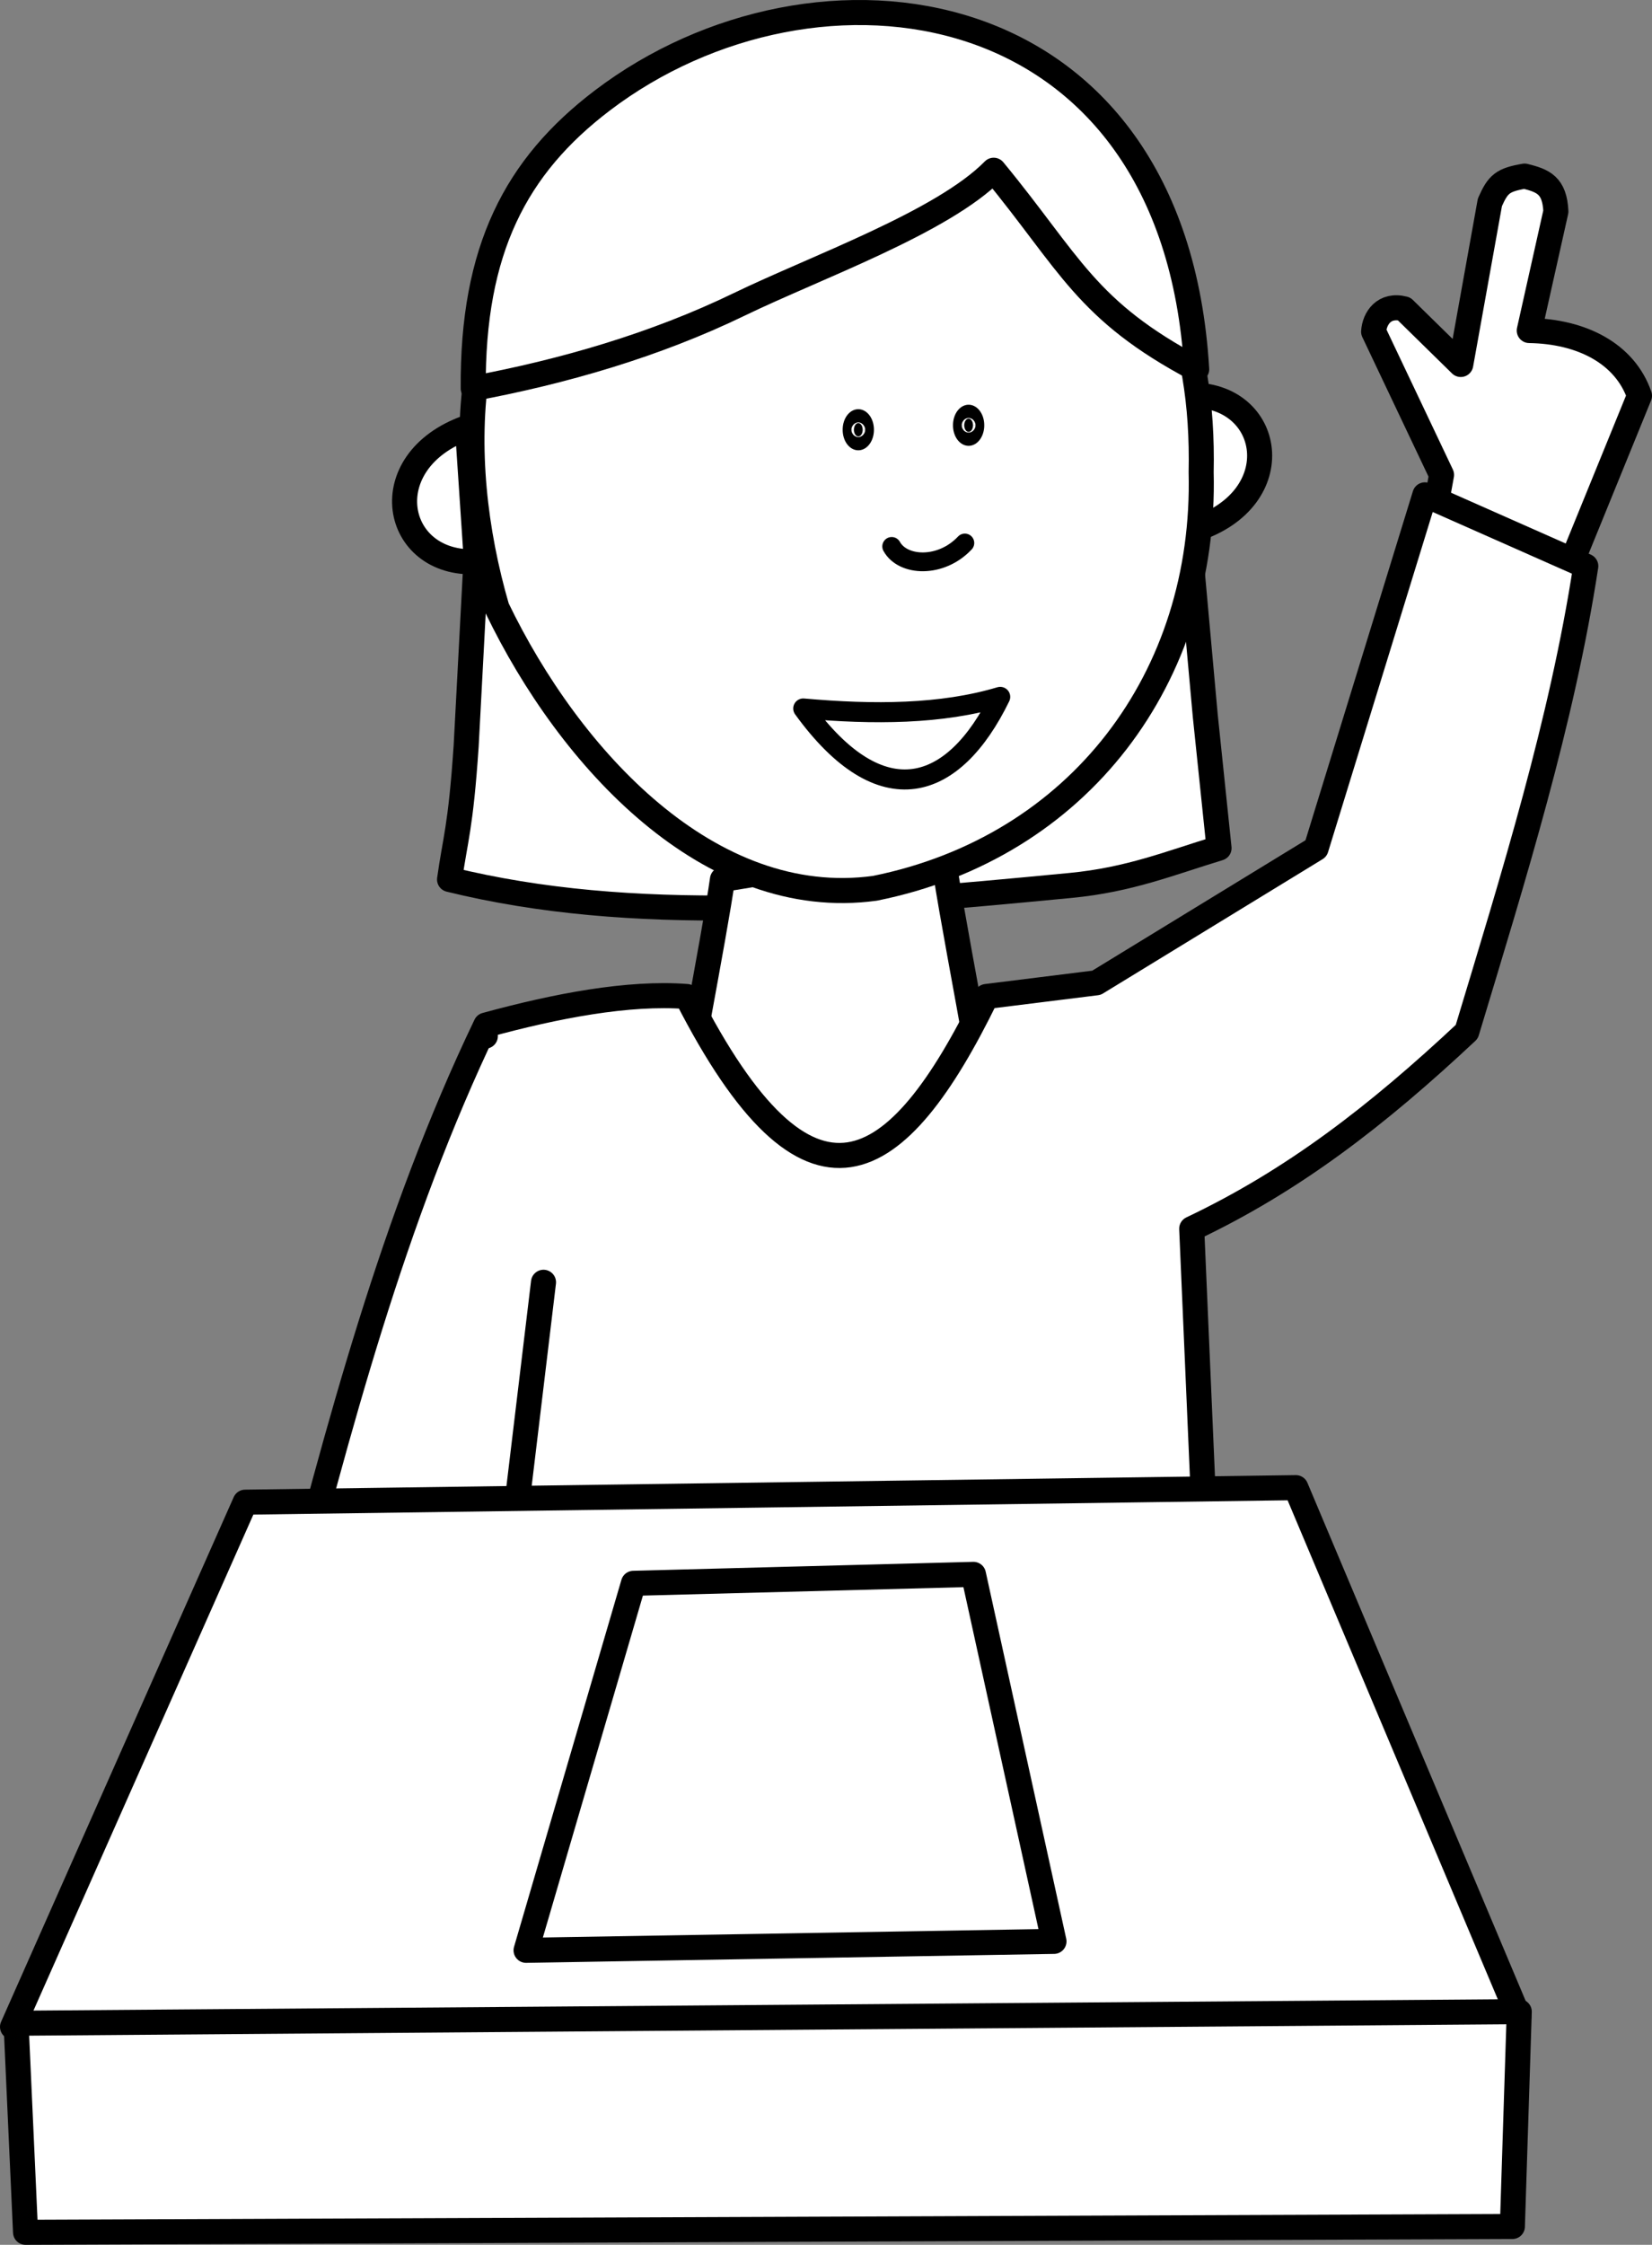
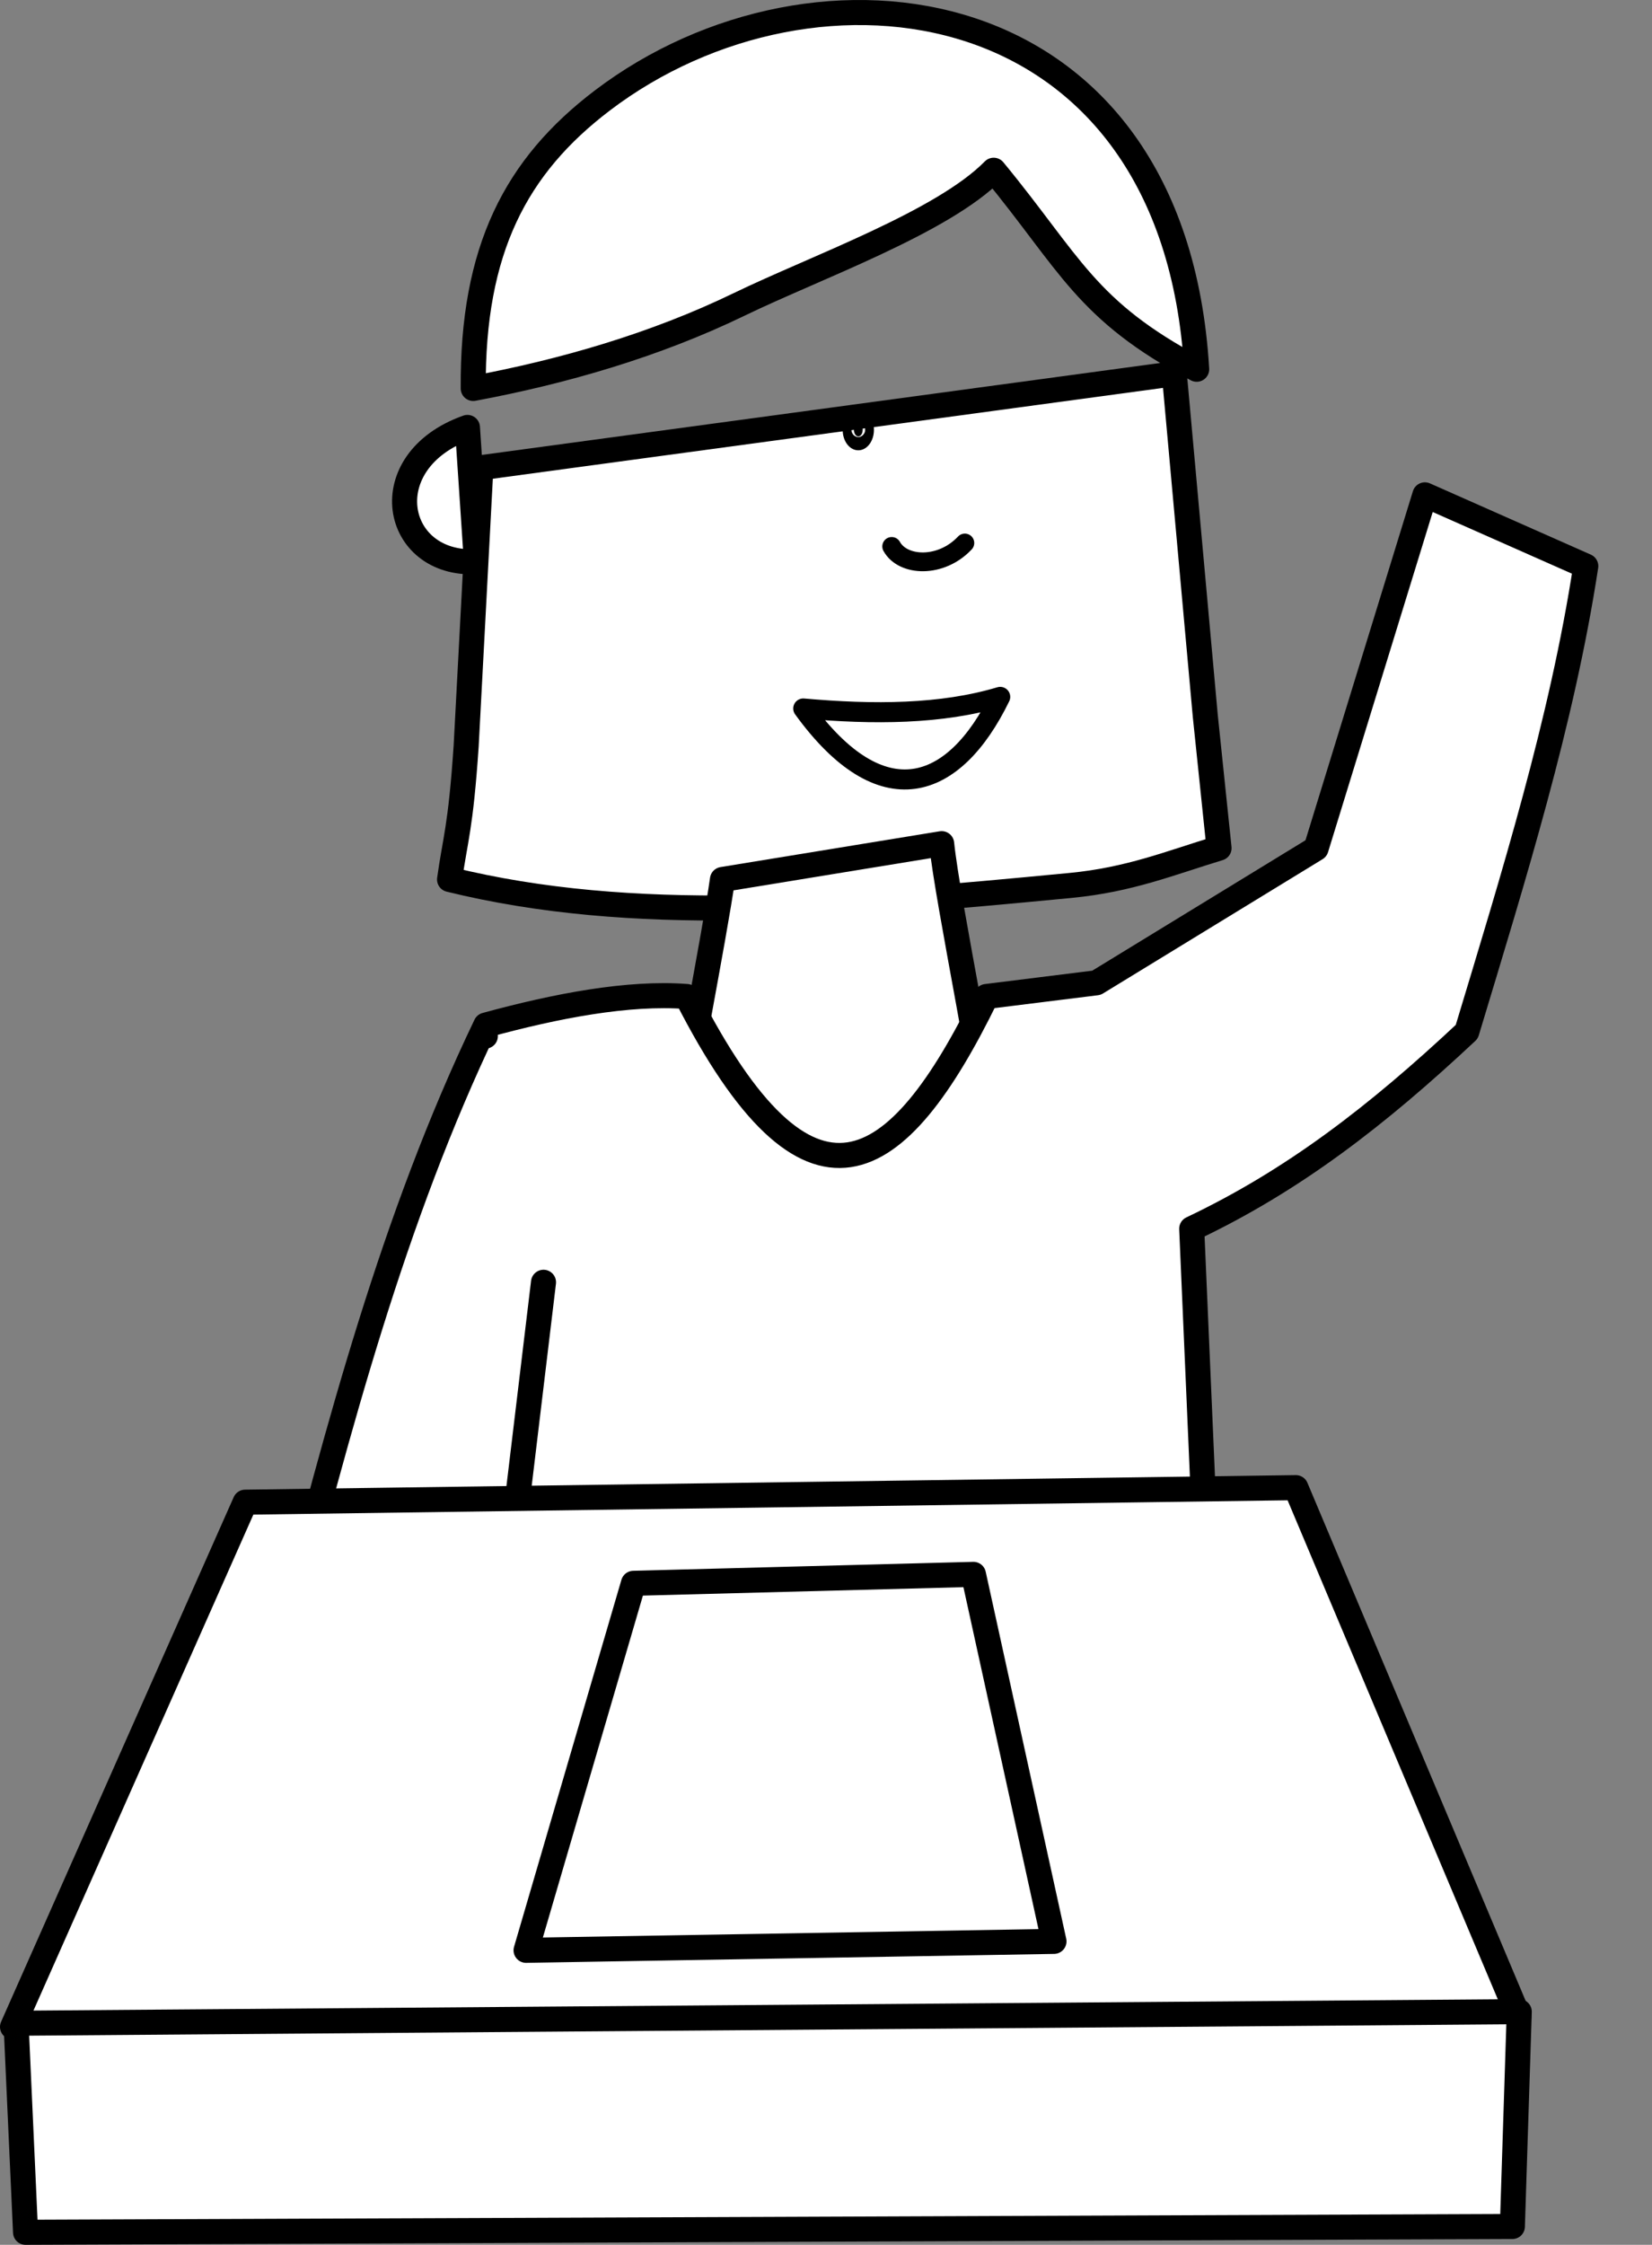
<svg xmlns="http://www.w3.org/2000/svg" xmlns:ns1="http://sodipodi.sourceforge.net/DTD/sodipodi-0.dtd" xmlns:ns2="http://www.inkscape.org/namespaces/inkscape" width="131.879" height="179.13" id="svg2605" ns1:version="0.32" ns2:version="0.46" version="1.0" ns1:docname="  l  ve posant une question.svg" ns2:output_extension="org.inkscape.output.svg.inkscape">
  <rect width="100%" height="100%" fill="#808080" stroke="none" />
  <defs id="defs2607">
    <ns2:perspective ns1:type="inkscape:persp3d" ns2:vp_x="0 : 526.18109 : 1" ns2:vp_y="0 : 1000 : 0" ns2:vp_z="744.09448 : 526.18109 : 1" ns2:persp3d-origin="372.04724 : 350.78739 : 1" id="perspective2613" />
  </defs>
  <ns1:namedview id="base" pagecolor="#ffffff" bordercolor="#666666" borderopacity="1.0" ns2:pageopacity="0.0" ns2:pageshadow="2" ns2:zoom="0.35" ns2:cx="1271.8408" ns2:cy="-80.843356" ns2:document-units="px" ns2:current-layer="layer1" showgrid="false" showborder="false" ns2:window-width="1130" ns2:window-height="713" ns2:window-x="333" ns2:window-y="166" />
  <g ns2:label="Calque 1" ns2:groupmode="layer" id="layer1" transform="translate(-279.775,-497.083)">
    <path style="opacity:1;fill:#ffffff;fill-opacity:1;stroke:#000000;stroke-width:2;stroke-linecap:round;stroke-linejoin:round;stroke-miterlimit:4;stroke-dasharray:none;stroke-dashoffset:1.5;stroke-opacity:1" d="M 317.091,531.191 C 309.501,533.887 311.162,542.256 317.806,541.905 L 317.091,531.191 z" id="path3350" ns1:nodetypes="ccc" />
-     <path style="opacity:1;fill:#ffffff;fill-opacity:1;stroke:#000000;stroke-width:2;stroke-linecap:round;stroke-linejoin:round;stroke-miterlimit:4;stroke-dasharray:none;stroke-dashoffset:1.5;stroke-opacity:1" d="M 375.134,539.342 C 382.803,536.88 381.399,528.464 374.748,528.611 L 375.134,539.342 z" id="path3352" ns1:nodetypes="ccc" ns2:transform-center-x="84.285714" ns2:transform-center-y="28.214286" />
    <path style="opacity:1;fill:#ffffff;fill-opacity:1;stroke:#000000;stroke-width:2;stroke-linecap:round;stroke-linejoin:round;stroke-miterlimit:4;stroke-dasharray:none;stroke-dashoffset:1.5;stroke-opacity:1" d="M 318.163,534.405 L 316.989,556.606 C 316.547,563.207 316.105,564.06 315.663,567.262 C 330.244,570.844 346.19,569.571 365.257,567.736 C 369.942,567.285 373.16,565.957 377.091,564.762 L 375.991,554.194 L 373.52,526.905 L 318.163,534.405 z" id="path3354" ns1:nodetypes="cccscccc" />
    <path style="opacity:1;fill:#ffffff;fill-opacity:1;stroke:#000000;stroke-width:2;stroke-linecap:round;stroke-linejoin:round;stroke-miterlimit:4;stroke-dasharray:none;stroke-dashoffset:1.5;stroke-opacity:1" d="M 337.448,567.262 C 336.853,571.548 334.115,585.477 333.52,589.762 C 340.425,597.075 352.329,594.361 359.234,590.476 C 358.758,584.839 355.425,569.095 354.948,564.405 L 337.448,567.262 z" id="path3356" ns1:nodetypes="ccccc" />
-     <path style="opacity:1;fill:#ffffff;fill-opacity:1;stroke:#000000;stroke-width:2;stroke-linecap:round;stroke-linejoin:round;stroke-miterlimit:4;stroke-dasharray:none;stroke-dashoffset:1.5;stroke-opacity:1" d="M 375.663,534.762 C 376.069,551.116 365.935,564.679 349.617,567.967 C 336.436,569.77 325.254,557.644 319.447,545.594 C 315.89,533.402 316.392,518.514 326.737,511.006 C 337.14,502.992 352.534,502.059 363.583,509.326 C 372.62,515.018 375.895,523.983 375.663,534.762 z" id="path3358" ns1:nodetypes="cccccc" />
    <path ns1:type="arc" style="opacity:1;fill:#000000;fill-opacity:1;stroke:#000000;stroke-width:9.219;stroke-linecap:round;stroke-linejoin:round;stroke-miterlimit:4;stroke-dasharray:none;stroke-dashoffset:1.5;stroke-opacity:1" id="path3360" ns1:cx="313.92856" ns1:cy="452.36218" ns1:rx="1.7857143" ns1:ry="2.1428571" d="M 315.714,452.362 A 1.786,2.143 0 1 1 312.143,452.362 A 1.786,2.143 0 1 1 315.714,452.362 z" transform="matrix(0.195,0,0,0.241,287.077,422.357)" />
    <path style="opacity:1;fill:#ffffff;fill-opacity:1;stroke:#000000;stroke-width:2;stroke-linecap:round;stroke-linejoin:round;stroke-miterlimit:4;stroke-dasharray:none;stroke-dashoffset:1.5;stroke-opacity:1" d="M 317.553,528.081 C 324.736,526.739 332.06,524.629 338.785,521.372 C 344.891,518.414 355.037,514.809 359.101,510.668 C 365.234,518.107 366.429,521.853 375.306,526.548 C 373.483,495.845 344.85,492.197 327.869,505.094 C 320.952,510.347 317.474,517.009 317.553,528.081 z" id="path3362" ns1:nodetypes="csccsc" />
-     <path style="opacity:1;fill:#ffffff;fill-opacity:1;stroke:#000000;stroke-width:2;stroke-linecap:round;stroke-linejoin:round;stroke-miterlimit:4;stroke-dasharray:none;stroke-dashoffset:1.5;stroke-opacity:1" d="M 401.485,511.136 C 399.732,511.437 399.363,511.759 398.713,513.23 L 396.388,526.167 L 391.86,521.728 C 390.265,521.316 389.501,522.485 389.431,523.551 L 394.853,534.977 L 394.409,537.428 L 404.919,542.728 L 410.654,528.662 C 409.496,525.303 406.058,523.523 401.856,523.459 L 403.981,513.959 C 403.883,511.861 402.962,511.503 401.485,511.136 z" id="path3364" ns1:nodetypes="cccccccccccc" />
    <path style="opacity:1;fill:#ffffff;fill-opacity:1;stroke:#000000;stroke-width:2;stroke-linecap:round;stroke-linejoin:round;stroke-miterlimit:4;stroke-dasharray:none;stroke-dashoffset:1.5;stroke-opacity:1" d="M 393.524,536.57 L 384.837,564.788 C 378.993,568.364 373.149,571.931 367.306,575.507 L 358.515,576.601 C 351.407,591.157 344.369,595.718 334.6,576.601 C 329.929,576.245 324.172,577.347 318.556,578.882 C 311.143,594.335 306.767,611.069 302.462,627.632 L 312.462,627.632 L 316.024,627.632 L 376.316,627.632 L 374.909,595.132 C 383.023,591.283 389.707,586.119 396.868,579.413 C 400.609,567.022 404.473,554.648 406.368,542.257 L 393.524,536.57 z" id="path3366" ns1:nodetypes="cccccccccccccc" />
    <path style="opacity:1;fill:#ffffff;fill-opacity:1;stroke:#000000;stroke-width:2;stroke-linecap:round;stroke-linejoin:round;stroke-miterlimit:4;stroke-dasharray:none;stroke-dashoffset:1.5;stroke-opacity:1" d="M 318.52,579.762 L 318.52,579.762 z" id="path3368" />
    <path style="opacity:1;fill:#000000;fill-opacity:1;stroke:#000000;stroke-width:2;stroke-linecap:round;stroke-linejoin:round;stroke-miterlimit:4;stroke-dasharray:none;stroke-dashoffset:1.5;stroke-opacity:1" d="M 323.163,599.405 L 319.948,626.191" id="path3370" ns1:nodetypes="cc" />
    <path style="opacity:1;fill:#ffffff;fill-opacity:1;stroke:#000000;stroke-width:1.6;stroke-linecap:round;stroke-linejoin:round;stroke-miterlimit:4;stroke-dasharray:none;stroke-dashoffset:1.5;stroke-opacity:1" d="M 343.898,553.618 C 350.155,562.247 355.93,560.275 359.622,552.692 C 354.916,554.096 349.534,554.118 343.898,553.618 z" id="path3372" ns1:nodetypes="ccc" />
    <path style="opacity:1;fill:#ffffff;fill-opacity:1;stroke:#000000;stroke-width:2;stroke-linecap:round;stroke-linejoin:round;stroke-miterlimit:4;stroke-dasharray:none;stroke-dashoffset:1.5;stroke-opacity:1" d="M 299.346,616.953 L 383.224,615.793 L 401.02,658.021 L 280.775,658.824 L 299.346,616.953 z" id="path3374" ns1:nodetypes="ccccc" />
-     <path ns1:type="arc" style="opacity:1;fill:#000000;fill-opacity:1;stroke:#000000;stroke-width:9.219;stroke-linecap:round;stroke-linejoin:round;stroke-miterlimit:4;stroke-dasharray:none;stroke-dashoffset:1.5;stroke-opacity:1" id="path3376" ns1:cx="313.92856" ns1:cy="452.36218" ns1:rx="1.7857143" ns1:ry="2.1428571" d="M 315.714,452.362 A 1.786,2.143 0 1 1 312.143,452.362 A 1.786,2.143 0 1 1 315.714,452.362 z" transform="matrix(0.195,0,0,0.241,295.884,422)" />
    <path style="opacity:1;fill:#ffffff;fill-opacity:1;stroke:#000000;stroke-width:1.5;stroke-linecap:round;stroke-linejoin:round;stroke-miterlimit:4;stroke-dasharray:none;stroke-dashoffset:1.5;stroke-opacity:1" d="M 350.959,540.686 C 351.853,542.303 354.894,542.438 356.799,540.412" id="path3378" ns1:nodetypes="cc" />
    <path style="opacity:1;fill:#ffffff;fill-opacity:1;stroke:#000000;stroke-width:2;stroke-linecap:round;stroke-linejoin:round;stroke-miterlimit:4;stroke-dasharray:none;stroke-dashoffset:1.5;stroke-opacity:1" d="M 281.057,658.532 L 281.814,675.213 L 400.508,674.751 L 401.057,657.608 L 281.057,658.532 z" id="path2525" ns1:nodetypes="ccccc" />
    <path style="opacity:1;fill:#ffffff;fill-opacity:1;stroke:#000000;stroke-width:2;stroke-linecap:round;stroke-linejoin:round;stroke-miterlimit:4;stroke-dasharray:none;stroke-dashoffset:1.5;stroke-opacity:1" d="M 330.343,623.427 L 321.771,652.713 L 363.914,651.999 L 357.485,622.713 L 330.343,623.427 z" id="path2531" ns1:nodetypes="ccccc" />
  </g>
</svg>